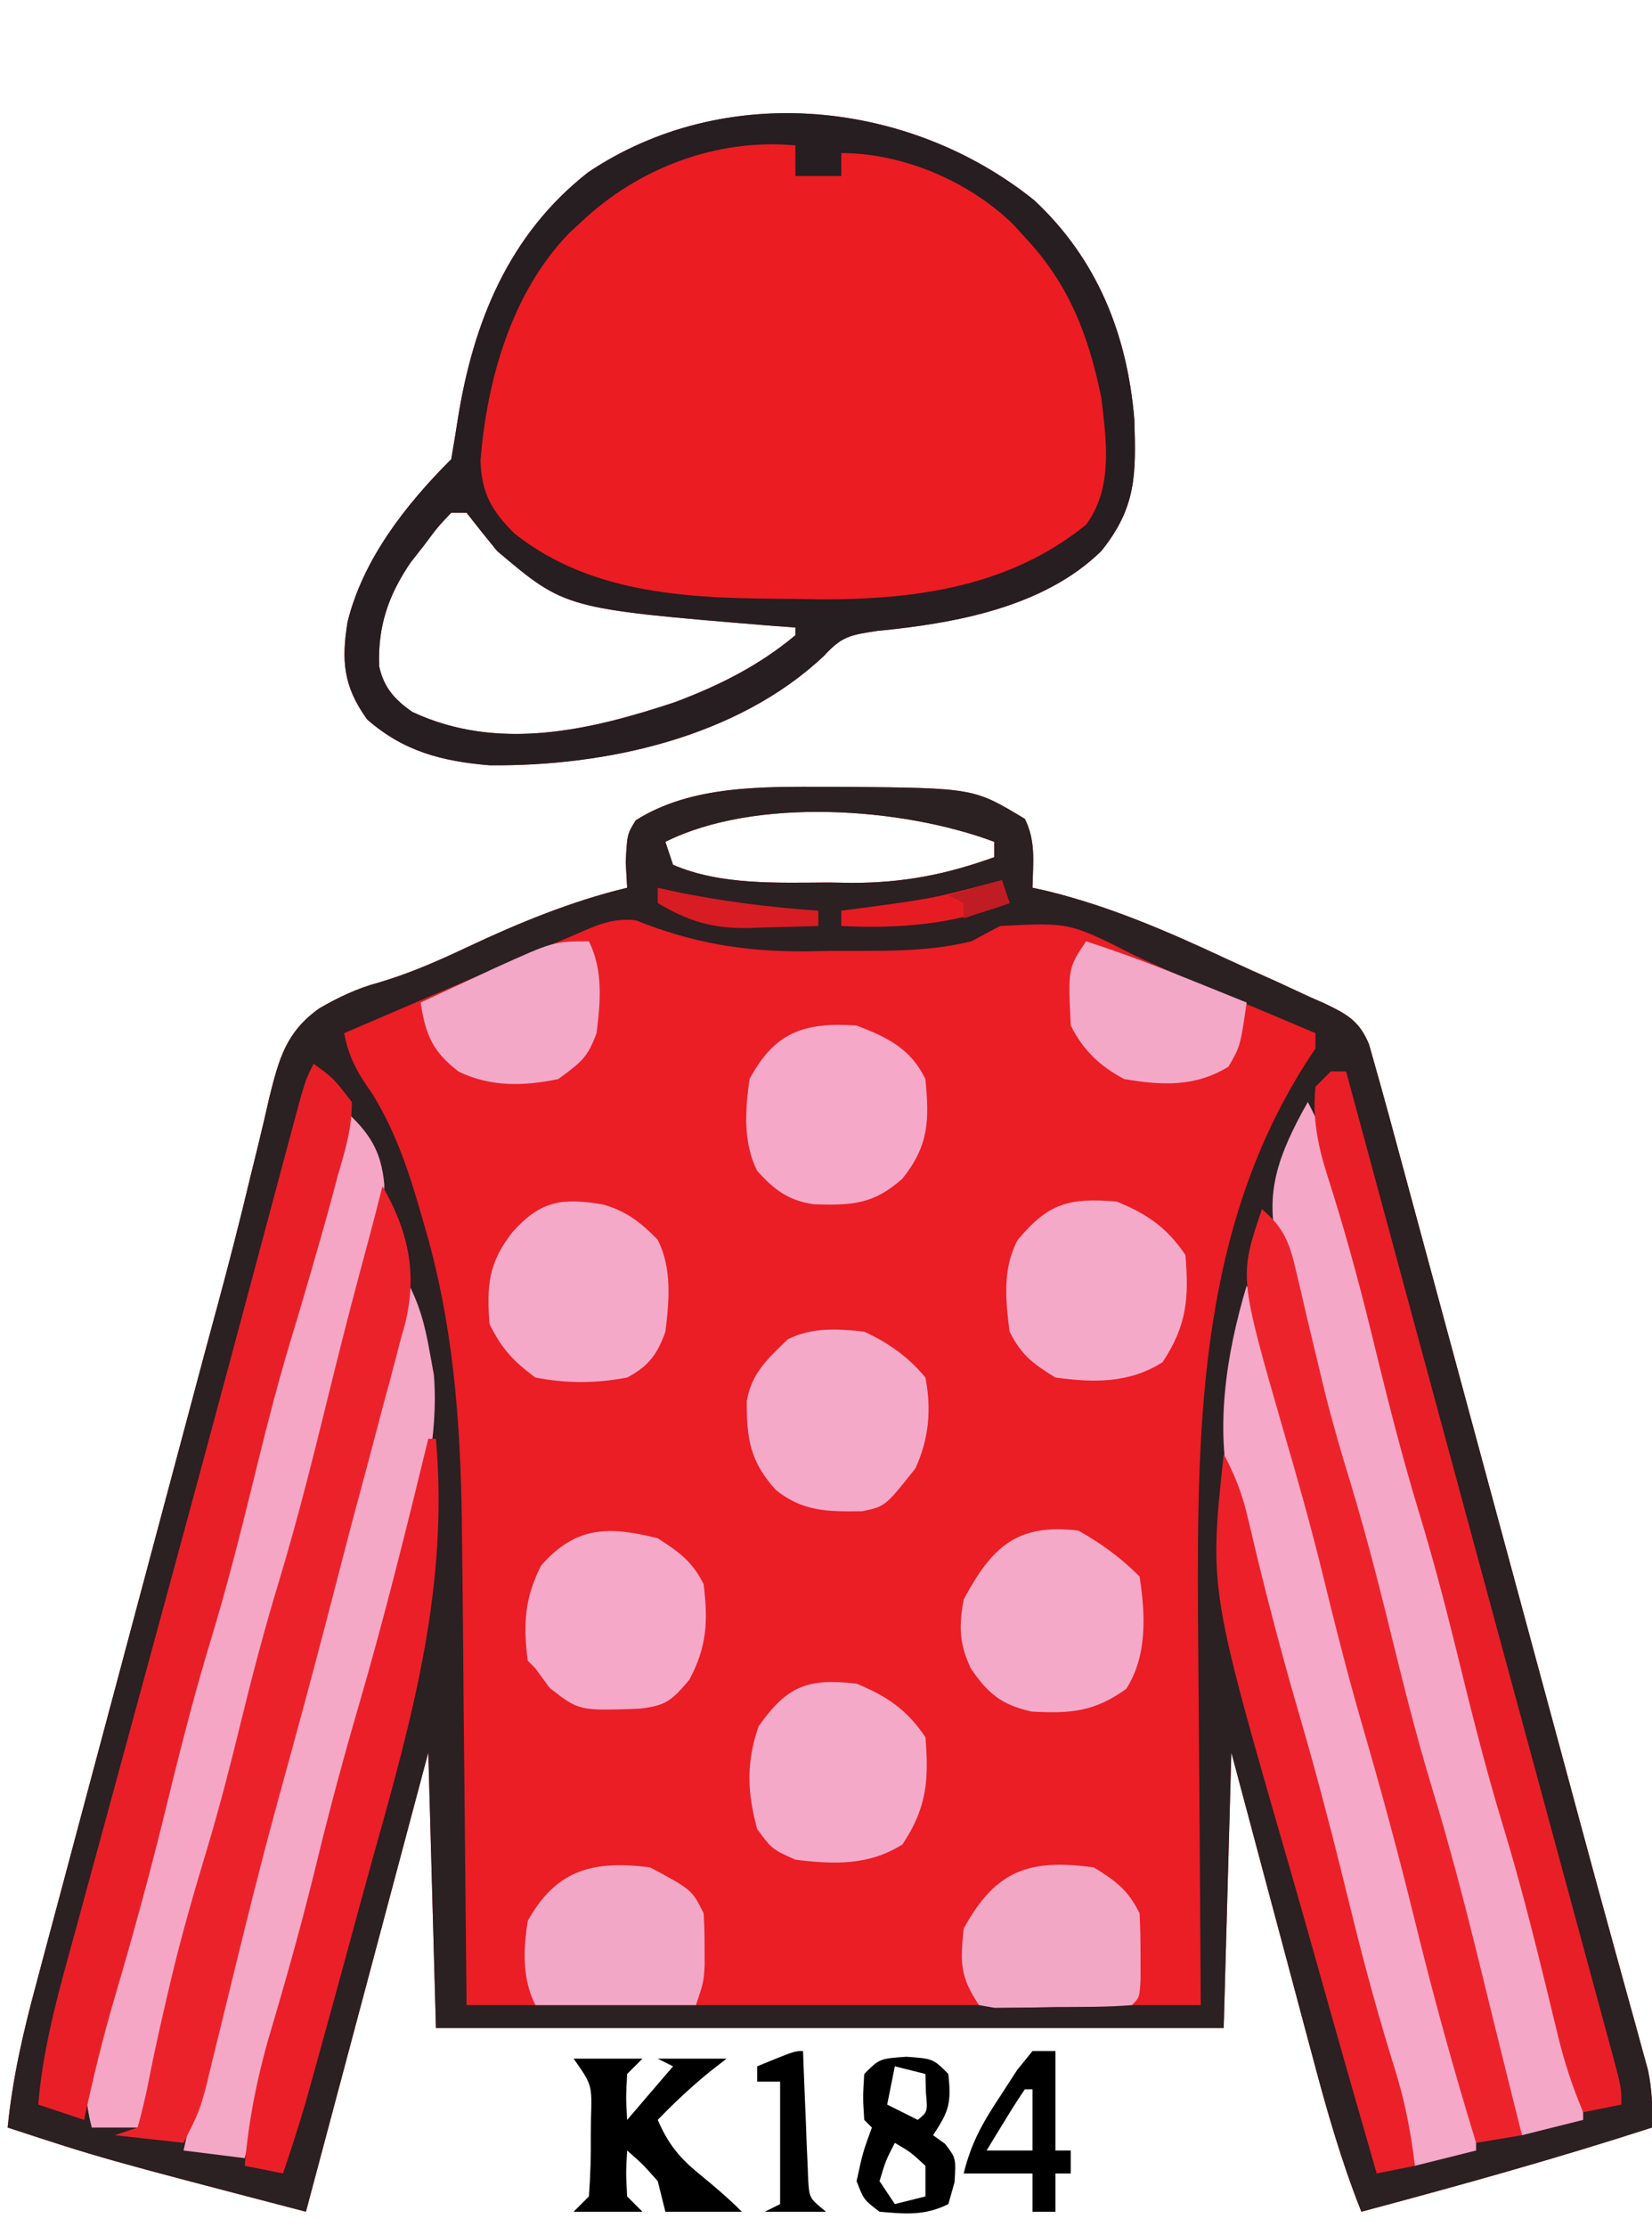
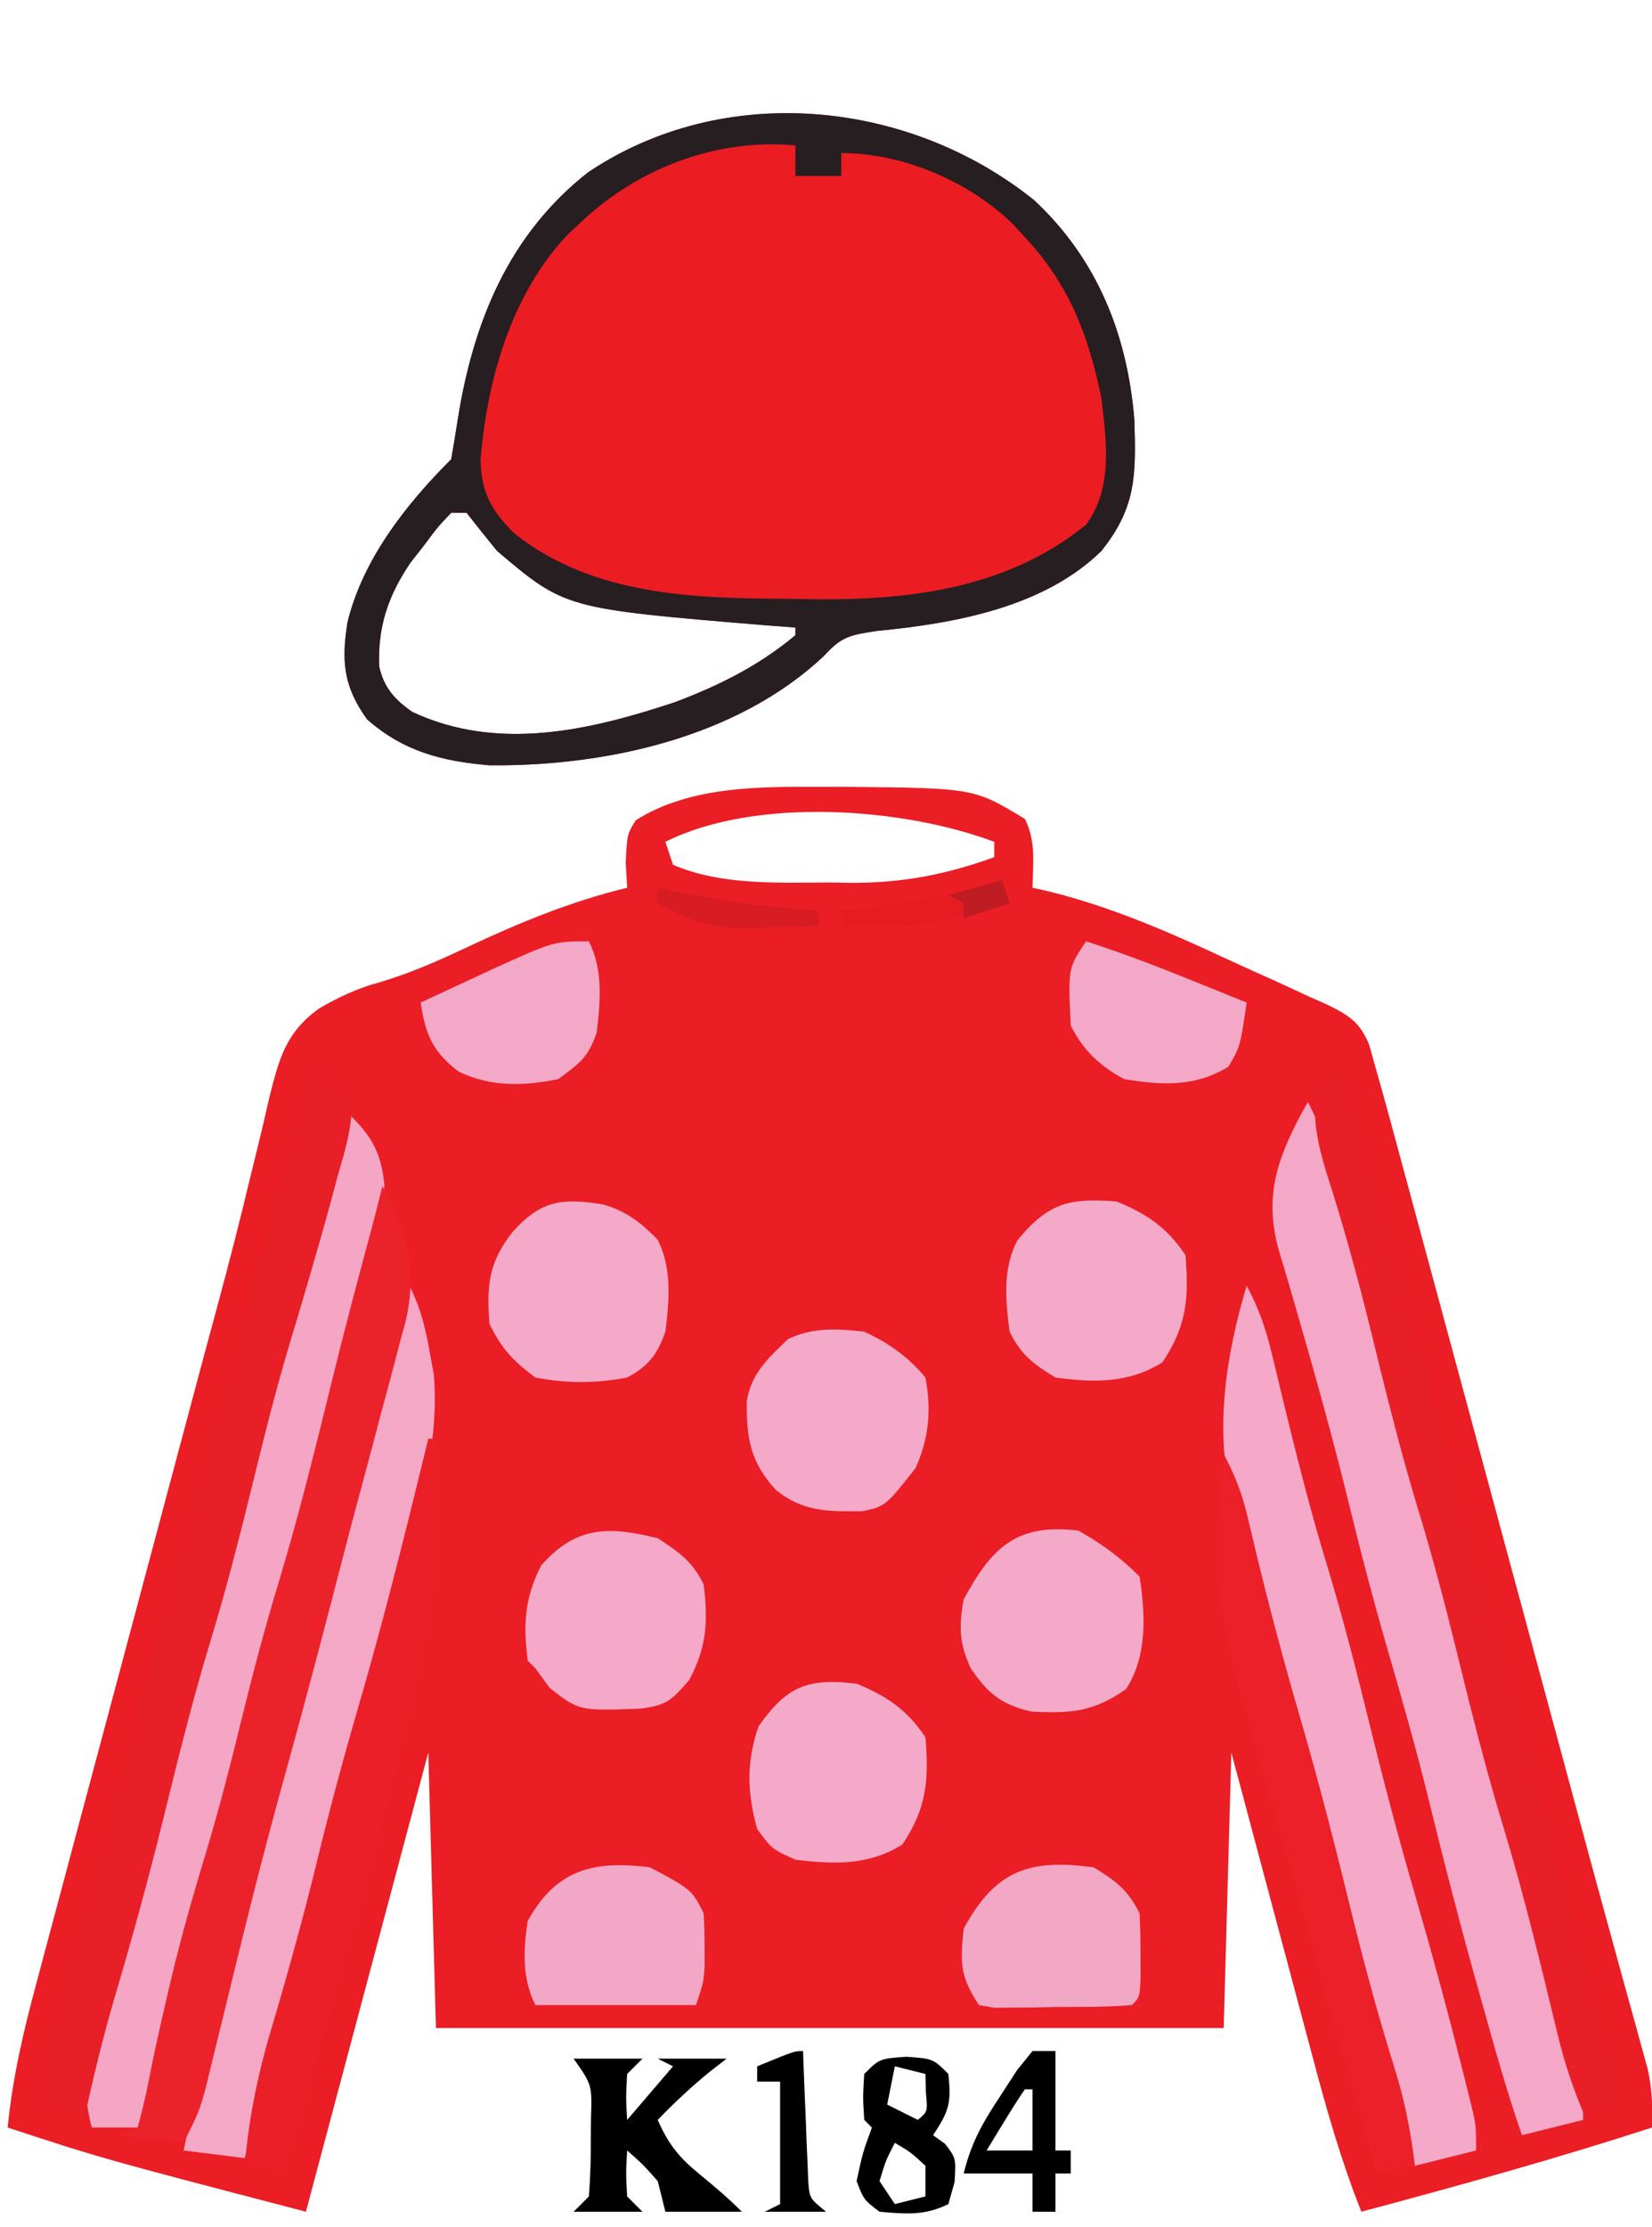
<svg xmlns="http://www.w3.org/2000/svg" version="1.1" width="216" height="291">
  <path d="M0 0 C0.828 0.001 1.657 0.002 2.51 0.002 C19.094 0.167 19.094 0.167 25.75 4.188 C27.228 7.144 26.81 9.93 26.75 13.188 C27.352 13.319 27.954 13.451 28.574 13.587 C36.883 15.612 44.423 18.889 52.142 22.493 C54.331 23.508 56.533 24.491 58.736 25.475 C60.139 26.123 61.541 26.773 62.941 27.426 C63.597 27.714 64.252 28.001 64.927 28.298 C67.879 29.714 69.509 30.594 70.763 33.682 C71.089 34.839 71.415 35.996 71.75 37.188 C71.953 37.907 72.157 38.627 72.366 39.368 C73.102 42.001 73.816 44.639 74.528 47.278 C74.936 48.782 74.936 48.782 75.352 50.317 C76.251 53.633 77.147 56.949 78.043 60.266 C78.673 62.594 79.304 64.922 79.935 67.25 C81.599 73.395 83.261 79.54 84.923 85.685 C86.588 91.844 88.256 98.002 89.924 104.16 C91.812 111.134 93.7 118.108 95.587 125.082 C95.876 126.15 96.165 127.218 96.462 128.318 C97.032 130.425 97.601 132.533 98.169 134.64 C99.675 140.231 101.197 145.816 102.74 151.396 C103.065 152.582 103.39 153.767 103.726 154.988 C104.35 157.265 104.98 159.54 105.615 161.813 C105.895 162.837 106.175 163.861 106.463 164.916 C106.712 165.816 106.961 166.715 107.218 167.642 C107.759 170.231 107.848 172.55 107.75 175.188 C95.189 179.255 82.505 182.782 69.75 186.188 C67.121 179.584 65.216 172.897 63.395 166.031 C62.935 164.317 62.935 164.317 62.466 162.568 C61.494 158.942 60.528 155.315 59.562 151.688 C58.902 149.219 58.241 146.75 57.58 144.281 C55.965 138.251 54.358 132.219 52.75 126.188 C52.42 138.067 52.09 149.947 51.75 162.188 C17.76 162.188 -16.23 162.188 -51.25 162.188 C-51.58 150.308 -51.91 138.428 -52.25 126.188 C-57.53 145.988 -62.81 165.787 -68.25 186.188 C-94.946 179.223 -94.946 179.223 -107.25 175.188 C-106.615 168.816 -105.254 162.861 -103.585 156.686 C-103.178 155.152 -103.178 155.152 -102.762 153.587 C-101.865 150.216 -100.96 146.846 -100.055 143.477 C-99.422 141.107 -98.79 138.737 -98.159 136.366 C-96.493 130.118 -94.82 123.872 -93.146 117.625 C-91.468 111.361 -89.797 105.094 -88.125 98.828 C-86.231 91.734 -84.337 84.64 -82.439 77.547 C-82.149 76.461 -81.859 75.376 -81.56 74.258 C-80.986 72.118 -80.408 69.978 -79.826 67.84 C-78.305 62.231 -76.861 56.615 -75.515 50.961 C-75.223 49.775 -74.93 48.59 -74.629 47.368 C-74.072 45.102 -73.536 42.831 -73.026 40.554 C-71.763 35.516 -70.855 32.057 -66.517 28.956 C-64.011 27.506 -61.53 26.317 -58.723 25.574 C-54.688 24.377 -51.008 22.766 -47.206 20.971 C-40.407 17.774 -33.574 14.954 -26.25 13.188 C-26.312 12.094 -26.374 11.001 -26.438 9.875 C-26.25 6.188 -26.25 6.188 -25.125 4.375 C-17.808 -0.259 -8.388 -0.009 0 0 Z M-21.25 7.188 C-20.92 8.178 -20.59 9.168 -20.25 10.188 C-13.992 12.893 -6.492 12.522 0.188 12.5 C1.16 12.516 2.133 12.532 3.135 12.549 C9.815 12.553 15.473 11.462 21.75 9.188 C21.75 8.527 21.75 7.867 21.75 7.188 C9.717 2.675 -9.493 1.309 -21.25 7.188 Z " fill="#EB1D25" transform="translate(108.25,102.812)" />
-   <path d="M0 0 C0.828 0.001 1.657 0.002 2.51 0.002 C19.094 0.167 19.094 0.167 25.75 4.188 C27.228 7.144 26.81 9.93 26.75 13.188 C27.352 13.319 27.954 13.451 28.574 13.587 C36.883 15.612 44.423 18.889 52.142 22.493 C54.331 23.508 56.533 24.491 58.736 25.475 C60.139 26.123 61.541 26.773 62.941 27.426 C63.597 27.714 64.252 28.001 64.927 28.298 C67.879 29.714 69.509 30.594 70.763 33.682 C71.089 34.839 71.415 35.996 71.75 37.188 C71.953 37.907 72.157 38.627 72.366 39.368 C73.102 42.001 73.816 44.639 74.528 47.278 C74.936 48.782 74.936 48.782 75.352 50.317 C76.251 53.633 77.147 56.949 78.043 60.266 C78.673 62.594 79.304 64.922 79.935 67.25 C81.599 73.395 83.261 79.54 84.923 85.685 C86.588 91.844 88.256 98.002 89.924 104.16 C91.812 111.134 93.7 118.108 95.587 125.082 C95.876 126.15 96.165 127.218 96.462 128.318 C97.032 130.425 97.601 132.533 98.169 134.64 C99.675 140.231 101.197 145.816 102.74 151.396 C103.065 152.582 103.39 153.767 103.726 154.988 C104.35 157.265 104.98 159.54 105.615 161.813 C105.895 162.837 106.175 163.861 106.463 164.916 C106.712 165.816 106.961 166.715 107.218 167.642 C107.759 170.231 107.848 172.55 107.75 175.188 C95.189 179.255 82.505 182.782 69.75 186.188 C67.121 179.584 65.216 172.897 63.395 166.031 C62.935 164.317 62.935 164.317 62.466 162.568 C61.494 158.942 60.528 155.315 59.562 151.688 C58.902 149.219 58.241 146.75 57.58 144.281 C55.965 138.251 54.358 132.219 52.75 126.188 C52.42 138.067 52.09 149.947 51.75 162.188 C17.76 162.188 -16.23 162.188 -51.25 162.188 C-51.58 150.308 -51.91 138.428 -52.25 126.188 C-57.53 145.988 -62.81 165.787 -68.25 186.188 C-94.946 179.223 -94.946 179.223 -107.25 175.188 C-106.615 168.816 -105.254 162.861 -103.585 156.686 C-103.178 155.152 -103.178 155.152 -102.762 153.587 C-101.865 150.216 -100.96 146.846 -100.055 143.477 C-99.422 141.107 -98.79 138.737 -98.159 136.366 C-96.493 130.118 -94.82 123.872 -93.146 117.625 C-91.468 111.361 -89.797 105.094 -88.125 98.828 C-86.231 91.734 -84.337 84.64 -82.439 77.547 C-82.149 76.461 -81.859 75.376 -81.56 74.258 C-80.986 72.118 -80.408 69.978 -79.826 67.84 C-78.305 62.231 -76.861 56.615 -75.515 50.961 C-75.223 49.775 -74.93 48.59 -74.629 47.368 C-74.072 45.102 -73.536 42.831 -73.026 40.554 C-71.763 35.516 -70.855 32.057 -66.517 28.956 C-64.011 27.506 -61.53 26.317 -58.723 25.574 C-54.688 24.377 -51.008 22.766 -47.206 20.971 C-40.407 17.774 -33.574 14.954 -26.25 13.188 C-26.312 12.094 -26.374 11.001 -26.438 9.875 C-26.25 6.188 -26.25 6.188 -25.125 4.375 C-17.808 -0.259 -8.388 -0.009 0 0 Z M-21.25 7.188 C-20.92 8.178 -20.59 9.168 -20.25 10.188 C-13.992 12.893 -6.492 12.522 0.188 12.5 C1.16 12.516 2.133 12.532 3.135 12.549 C9.815 12.553 15.473 11.462 21.75 9.188 C21.75 8.527 21.75 7.867 21.75 7.188 C9.717 2.675 -9.493 1.309 -21.25 7.188 Z M-33.738 19.609 C-34.36 19.87 -34.981 20.131 -35.621 20.399 C-37.606 21.235 -39.584 22.086 -41.562 22.938 C-42.882 23.496 -44.201 24.053 -45.521 24.609 C-49.103 26.122 -52.678 27.653 -56.25 29.188 C-57.56 29.749 -58.87 30.311 -60.18 30.872 C-61.7 31.523 -61.7 31.523 -63.25 32.188 C-62.633 35.447 -61.469 37.437 -59.562 40.125 C-56.359 45.327 -54.663 50.668 -53 56.5 C-52.754 57.353 -52.508 58.205 -52.255 59.084 C-48.651 72.272 -47.928 85.161 -47.836 98.738 C-47.819 100.294 -47.801 101.849 -47.782 103.405 C-47.72 109.103 -47.673 114.802 -47.625 120.5 C-47.439 139.65 -47.439 139.65 -47.25 159.188 C-15.57 159.188 16.11 159.188 48.75 159.188 C48.592 133.805 48.592 133.805 48.39 108.423 C48.251 82.497 48.618 56.44 63.75 34.188 C63.75 33.528 63.75 32.867 63.75 32.188 C62.576 31.691 61.401 31.195 60.191 30.684 C59.421 30.358 58.651 30.032 57.857 29.697 C56.147 28.976 54.435 28.26 52.721 27.548 C48.449 25.769 44.21 23.956 40.02 21.992 C31.576 17.707 31.576 17.707 22.5 18.188 C21.248 18.85 19.998 19.516 18.75 20.188 C12.756 21.66 6.698 21.411 0.562 21.438 C-0.619 21.458 -1.8 21.479 -3.018 21.5 C-11.04 21.536 -17.685 20.415 -25.119 17.439 C-28.418 17.049 -30.707 18.32 -33.738 19.609 Z " fill="#2B2022" transform="translate(108.25,102.812)" />
  <path d="M0 0 C8.24 7.707 12.147 17.538 13.066 28.633 C13.283 35.774 13.366 40.069 8.75 45.812 C1.217 53.181 -10.385 55.266 -20.543 56.25 C-24.109 56.791 -25.173 56.953 -27.5 59.5 C-38.858 70.215 -56.11 73.964 -71.25 73.812 C-77.459 73.28 -82.463 72.016 -87.25 67.812 C-90.356 63.504 -90.626 60.172 -89.812 55.098 C-87.782 46.851 -82.181 39.743 -76.25 33.812 C-75.956 32.092 -75.666 30.37 -75.401 28.645 C-73.394 15.943 -68.747 4.464 -58.344 -3.68 C-40.558 -15.607 -16.404 -13.204 0 0 Z M-76.25 40.812 C-78 42.653 -78 42.653 -79.75 45 C-80.358 45.777 -80.967 46.555 -81.594 47.355 C-84.509 51.68 -85.868 55.685 -85.672 60.883 C-85.066 63.654 -83.637 65.247 -81.332 66.84 C-70.162 72.058 -58.158 69.27 -47 65.562 C-41.231 63.394 -35.999 60.783 -31.25 56.812 C-31.25 56.483 -31.25 56.153 -31.25 55.812 C-32.543 55.715 -33.836 55.617 -35.168 55.516 C-61.352 53.342 -61.352 53.342 -70.25 45.812 C-71.602 44.161 -72.94 42.497 -74.25 40.812 C-74.91 40.812 -75.57 40.812 -76.25 40.812 Z " fill="#EC1C23" transform="translate(135.25,26.188)" />
  <path d="M0 0 C8.24 7.707 12.147 17.538 13.066 28.633 C13.283 35.774 13.366 40.069 8.75 45.812 C1.217 53.181 -10.385 55.266 -20.543 56.25 C-24.109 56.791 -25.173 56.953 -27.5 59.5 C-38.858 70.215 -56.11 73.964 -71.25 73.812 C-77.459 73.28 -82.463 72.016 -87.25 67.812 C-90.356 63.504 -90.626 60.172 -89.812 55.098 C-87.782 46.851 -82.181 39.743 -76.25 33.812 C-75.956 32.092 -75.666 30.37 -75.401 28.645 C-73.394 15.943 -68.747 4.464 -58.344 -3.68 C-40.558 -15.607 -16.404 -13.204 0 0 Z M-59.25 2.812 C-59.791 3.314 -60.333 3.815 -60.891 4.332 C-68.366 12.09 -71.582 23.443 -72.422 33.965 C-72.323 38.26 -70.889 40.672 -67.938 43.562 C-57.575 51.741 -44.282 52.01 -31.688 52.062 C-30.488 52.083 -29.289 52.104 -28.053 52.125 C-15.497 52.179 -3.205 50.464 6.75 42.375 C10.305 37.579 9.417 31.427 8.75 25.812 C7.096 17.644 4.506 10.904 -1.25 4.812 C-1.74 4.271 -2.23 3.73 -2.734 3.172 C-8.516 -2.495 -17.192 -6.188 -25.25 -6.188 C-25.25 -5.197 -25.25 -4.207 -25.25 -3.188 C-27.23 -3.188 -29.21 -3.188 -31.25 -3.188 C-31.25 -4.508 -31.25 -5.827 -31.25 -7.188 C-41.522 -8.143 -51.825 -4.221 -59.25 2.812 Z M-76.25 40.812 C-78 42.653 -78 42.653 -79.75 45 C-80.358 45.777 -80.967 46.555 -81.594 47.355 C-84.509 51.68 -85.868 55.685 -85.672 60.883 C-85.066 63.654 -83.637 65.247 -81.332 66.84 C-70.162 72.058 -58.158 69.27 -47 65.562 C-41.231 63.394 -35.999 60.783 -31.25 56.812 C-31.25 56.483 -31.25 56.153 -31.25 55.812 C-32.543 55.715 -33.836 55.617 -35.168 55.516 C-61.352 53.342 -61.352 53.342 -70.25 45.812 C-71.602 44.161 -72.94 42.497 -74.25 40.812 C-74.91 40.812 -75.57 40.812 -76.25 40.812 Z " fill="#261E20" transform="translate(135.25,26.188)" />
  <path d="M0 0 C1.437 2.716 2.488 5.328 3.332 8.281 C3.571 9.113 3.809 9.944 4.055 10.801 C4.43 12.137 4.43 12.137 4.812 13.5 C5.077 14.432 5.341 15.364 5.613 16.324 C7.584 23.346 9.377 30.401 11.107 37.485 C12.577 43.451 14.217 49.352 15.938 55.25 C18.459 63.895 20.675 72.594 22.82 81.339 C24.245 87.106 25.771 92.817 27.5 98.5 C29.656 105.592 31.513 112.747 33.312 119.938 C33.579 121 33.846 122.062 34.121 123.156 C36 130.741 36 130.741 36 133 C32.04 133.99 32.04 133.99 28 135 C25.976 129.197 24.342 123.291 22.688 117.375 C22.376 116.264 22.065 115.153 21.744 114.009 C19.649 106.475 17.698 98.916 15.844 91.32 C14.151 84.444 12.208 77.653 10.23 70.854 C8.519 64.932 6.962 58.988 5.5 53 C3.332 44.125 0.878 35.348 -1.668 26.574 C-1.894 25.794 -2.12 25.014 -2.353 24.211 C-2.768 22.792 -3.191 21.376 -3.624 19.963 C-5.782 12.813 -4.247 7.894 -0.84 1.504 C-0.563 1.008 -0.286 0.511 0 0 Z " fill="#F5A7C7" transform="translate(171,144)" />
  <path d="M0 0 C3.281 2.983 4.851 5.324 5.25 9.805 C5.171 15.806 3.311 21.605 1.812 27.375 C1.492 28.632 1.172 29.889 0.842 31.185 C-1.013 38.4 -2.978 45.565 -5.155 52.689 C-7.294 59.771 -9.008 66.955 -10.77 74.138 C-12.377 80.642 -14.147 87.063 -16.101 93.471 C-18.291 100.758 -20.076 108.145 -21.857 115.541 C-23.301 121.471 -24.959 127.248 -27 133 C-28.98 133 -30.96 133 -33 133 C-33.962 129.261 -33.959 126.727 -32.996 123 C-32.753 122.041 -32.51 121.083 -32.26 120.095 C-31.988 119.073 -31.717 118.052 -31.438 117 C-31.163 115.935 -30.889 114.87 -30.606 113.772 C-28.591 106.03 -26.42 98.336 -24.181 90.656 C-22.246 83.982 -20.542 77.269 -18.894 70.519 C-17.184 63.58 -15.23 56.725 -13.233 49.864 C-11.26 43.039 -9.516 36.173 -7.833 29.271 C-6.275 22.945 -4.51 16.698 -2.611 10.466 C-1.558 6.997 -0.633 3.571 0 0 Z " fill="#F5A6C5" transform="translate(45,145)" />
  <path d="M0 0 C1.614 2.966 2.549 5.763 3.332 9.043 C3.69 10.516 3.69 10.516 4.055 12.02 C4.305 13.065 4.555 14.11 4.812 15.188 C6.559 22.342 8.348 29.456 10.5 36.5 C12.539 43.198 14.27 49.95 15.938 56.75 C17.83 64.465 19.839 72.124 22.062 79.75 C24.128 86.845 26.072 93.959 27.875 101.125 C28.09 101.973 28.306 102.821 28.528 103.694 C28.819 104.87 28.819 104.87 29.117 106.07 C29.288 106.759 29.46 107.447 29.636 108.157 C30 110 30 110 30 113 C26.04 113.99 26.04 113.99 22 115 C21.72 113.991 21.441 112.981 21.152 111.941 C20.963 111.259 20.774 110.576 20.578 109.873 C20.141 108.296 19.704 106.72 19.267 105.143 C17.966 100.452 16.652 95.765 15.32 91.082 C12.063 79.595 8.979 68.089 6.138 56.491 C4.651 50.468 3.035 44.505 1.25 38.562 C0.846 37.203 0.443 35.844 0.039 34.484 C-0.561 32.471 -1.167 30.46 -1.789 28.453 C-4.317 19.217 -2.712 9.04 0 0 Z " fill="#F5A8C7" transform="translate(163,168)" />
  <path d="M0 0 C1.79 3.179 2.564 6.1 3.188 9.688 C3.367 10.661 3.546 11.634 3.73 12.637 C4.388 20.842 2.283 28.605 0.25 36.5 C-0.019 37.56 -0.288 38.621 -0.564 39.713 C-2.265 46.352 -4.109 52.931 -6.104 59.486 C-8.249 66.626 -9.985 73.863 -11.761 81.102 C-13.453 87.948 -15.294 94.727 -17.352 101.473 C-18.717 105.954 -19.893 110.45 -21 115 C-24.96 114.505 -24.96 114.505 -29 114 C-25.651 98.649 -21.898 83.437 -17.695 68.297 C-12.969 51.212 -8.715 34.016 -4.458 16.81 C-3.913 14.61 -3.367 12.41 -2.82 10.211 C-2.653 9.533 -2.485 8.856 -2.313 8.158 C-1.626 5.398 -0.9 2.699 0 0 Z " fill="#F5A7C6" transform="translate(53,167)" />
  <path d="M0 0 C2.617 1.891 2.617 1.891 5 5 C5.04 8.412 4.076 11.493 3.125 14.75 C2.876 15.687 2.627 16.625 2.371 17.591 C1.614 20.404 0.816 23.203 0 26 C-0.215 26.744 -0.431 27.488 -0.653 28.254 C-1.439 30.951 -2.235 33.645 -3.052 36.333 C-4.914 42.504 -6.465 48.74 -8 55 C-9.688 61.883 -11.435 68.72 -13.5 75.5 C-15.845 83.208 -17.773 90.999 -19.69 98.823 C-21.609 106.592 -23.728 114.287 -25.996 121.962 C-27.555 127.273 -28.851 132.585 -30 138 C-31.98 137.34 -33.96 136.68 -36 136 C-35.346 128.05 -33.124 120.521 -31.02 112.859 C-30.61 111.352 -30.201 109.845 -29.792 108.337 C-28.698 104.306 -27.597 100.277 -26.495 96.248 C-25.355 92.076 -24.221 87.902 -23.087 83.729 C-21.714 78.68 -20.341 73.631 -18.966 68.583 C-16.155 58.264 -13.363 47.94 -10.594 37.609 C-10.265 36.384 -9.937 35.159 -9.598 33.897 C-8.37 29.316 -7.142 24.734 -5.918 20.152 C-5.099 17.091 -4.278 14.03 -3.457 10.969 C-3.219 10.077 -2.982 9.184 -2.737 8.265 C-1.114 2.227 -1.114 2.227 0 0 Z " fill="#E91F27" transform="translate(41,139)" />
  <path d="M0 0 C3.415 5.854 4.585 11.482 2.958 17.983 C2.669 19.012 2.669 19.012 2.375 20.062 C2.089 21.173 2.089 21.173 1.796 22.306 C1.215 24.543 0.61 26.771 0 29 C-0.315 30.198 -0.629 31.395 -0.953 32.629 C-1.585 35.027 -2.227 37.423 -2.875 39.816 C-4.247 44.888 -5.556 49.976 -6.875 55.062 C-9.043 63.415 -11.298 71.74 -13.6 80.056 C-15.174 85.804 -16.655 91.571 -18.086 97.355 C-18.265 98.079 -18.444 98.803 -18.629 99.548 C-19.522 103.16 -20.408 106.773 -21.285 110.388 C-21.612 111.72 -21.939 113.051 -22.266 114.383 C-22.552 115.562 -22.839 116.742 -23.134 117.958 C-24 121 -24 121 -26 125 C-28.97 124.67 -31.94 124.34 -35 124 C-33.515 123.505 -33.515 123.505 -32 123 C-31.471 121.025 -30.973 119.039 -30.586 117.031 C-29.871 113.334 -29.042 109.667 -28.188 106 C-28.017 105.267 -27.846 104.534 -27.67 103.779 C-26.292 97.982 -24.653 92.289 -22.927 86.588 C-21.28 81.097 -19.859 75.569 -18.5 70 C-17.001 63.865 -15.397 57.793 -13.562 51.75 C-10.859 42.823 -8.654 33.781 -6.422 24.727 C-4.944 18.739 -3.372 12.781 -1.762 6.828 C-1.15 4.557 -0.56 2.284 0 0 Z " fill="#EC222B" transform="translate(50,155)" />
-   <path d="M0 0 C2.839 2.397 3.6 4.358 4.43 7.945 C4.665 8.931 4.9 9.916 5.143 10.932 C5.384 11.985 5.626 13.039 5.875 14.125 C6.401 16.326 6.929 18.527 7.461 20.727 C7.851 22.344 7.851 22.344 8.249 23.993 C9.217 27.867 10.328 31.684 11.5 35.5 C13.88 43.309 15.825 51.209 17.77 59.137 C19.212 64.971 20.75 70.751 22.5 76.5 C25.463 86.248 27.847 96.14 30.271 106.034 C31.498 111.026 32.75 116.013 34 121 C31.03 121.495 31.03 121.495 28 122 C25.077 112.479 22.434 102.924 20.062 93.25 C17.955 84.657 15.658 76.147 13.18 67.653 C11.248 60.987 9.542 54.282 7.901 47.538 C6.364 41.288 4.618 35.115 2.812 28.938 C-2.995 8.818 -2.995 8.818 0 0 Z " fill="#ED232C" transform="translate(165,158)" />
  <path d="M0 0 C0.66 0 1.32 0 2 0 C2.678 2.504 3.357 5.008 4.035 7.512 C4.261 8.347 4.488 9.182 4.721 10.042 C6.059 14.981 7.396 19.92 8.733 24.86 C12.03 37.039 15.33 49.218 18.636 61.395 C20.737 69.13 22.835 76.866 24.933 84.601 C26.257 89.485 27.582 94.369 28.91 99.252 C30.179 103.922 31.446 108.592 32.711 113.263 C33.185 115.012 33.66 116.76 34.136 118.509 C34.792 120.916 35.444 123.324 36.095 125.732 C36.29 126.444 36.484 127.157 36.685 127.89 C38 132.772 38 132.772 38 135 C36.35 135.33 34.7 135.66 33 136 C31.592 132.653 30.515 129.389 29.668 125.859 C29.429 124.88 29.191 123.901 28.945 122.893 C28.695 121.856 28.445 120.818 28.188 119.75 C26.439 112.617 24.644 105.525 22.5 98.5 C20.121 90.69 18.175 82.791 16.23 74.863 C14.788 69.029 13.251 63.249 11.5 57.5 C9.126 49.703 7.177 41.819 5.244 33.903 C3.539 26.98 1.661 20.138 -0.527 13.352 C-1.742 9.459 -2.395 6.077 -2 2 C-1.34 1.34 -0.68 0.68 0 0 Z " fill="#E91F28" transform="translate(174,140)" />
  <path d="M0 0 C0.33 0 0.66 0 1 0 C2.683 19.317 -2.057 36.298 -7.228 54.683 C-8.315 58.575 -9.368 62.475 -10.426 66.375 C-11.974 72.063 -13.533 77.748 -15.121 83.426 C-15.436 84.554 -15.751 85.682 -16.076 86.845 C-16.978 89.925 -17.965 92.963 -19 96 C-20.65 95.67 -22.3 95.34 -24 95 C-23.444 88.411 -22.172 82.501 -20.25 76.188 C-18.173 69.158 -16.23 62.123 -14.5 55 C-12.841 48.2 -11.023 41.469 -9.062 34.75 C-5.709 23.25 -2.835 11.637 0 0 Z " fill="#EB1F28" transform="translate(56,188)" />
  <path d="M0 0 C1.415 2.652 2.39 5.104 3.078 8.027 C3.266 8.808 3.454 9.589 3.648 10.394 C3.847 11.233 4.045 12.073 4.25 12.938 C5.987 20.094 7.87 27.183 9.938 34.25 C12.456 42.882 14.672 51.568 16.809 60.302 C18.491 67.119 20.338 73.861 22.44 80.562 C23.723 84.721 24.485 88.694 25 93 C22.525 93.495 22.525 93.495 20 94 C17.36 84.854 14.75 75.699 12.177 66.534 C10.981 62.276 9.775 58.021 8.545 53.773 C-1.9 17.645 -1.9 17.645 0 0 Z " fill="#EB2028" transform="translate(160,190)" />
-   <path d="M0 0 C4.059 1.561 7.061 3.014 9 7 C9.51 12.356 9.471 15.661 6 20 C2.188 23.407 -0.627 23.502 -5.586 23.363 C-8.968 22.854 -10.723 21.497 -13 19 C-14.862 15.275 -14.571 11.055 -14 7 C-10.671 0.777 -6.767 -0.451 0 0 Z " fill="#F5A8C8" transform="translate(112,134)" />
  <path d="M0 0 C2.82 1.821 4.503 3.007 6 6 C6.588 10.821 6.446 14.168 4.125 18.5 C1.802 21.232 1.068 21.88 -2.426 22.273 C-10.295 22.55 -10.295 22.55 -14.125 19.562 C-14.744 18.717 -15.363 17.871 -16 17 C-16.33 16.67 -16.66 16.34 -17 16 C-17.605 11.287 -17.423 7.831 -15.25 3.562 C-10.707 -1.611 -6.41 -1.611 0 0 Z " fill="#F5A8C8" transform="translate(86,201)" />
  <path d="M0 0 C3.935 1.596 6.608 3.413 9 7 C9.457 12.581 9.199 16.201 6 21 C1.629 23.769 -2.989 23.681 -8 23 C-10.934 21.204 -12.472 20.056 -14 17 C-14.515 12.908 -14.944 8.764 -12.953 5.043 C-8.927 0.176 -6.197 -0.508 0 0 Z " fill="#F5A9C8" transform="translate(146,157)" />
  <path d="M0 0 C3.931 1.617 6.603 3.404 9 7 C9.457 12.581 9.199 16.201 6 21 C1.597 23.789 -2.958 23.62 -8 23 C-11.062 21.625 -11.062 21.625 -13 19 C-14.309 14.191 -14.444 10.285 -12.812 5.562 C-9.127 0.351 -6.457 -0.766 0 0 Z " fill="#F5A9C8" transform="translate(112,220)" />
  <path d="M0 0 C3.222 1.504 5.728 3.267 8 6 C8.804 10.21 8.461 13.991 6.688 17.875 C2.739 22.847 2.739 22.847 -0.27 23.469 C-4.712 23.523 -7.997 23.552 -11.562 20.688 C-14.903 17.004 -15.396 14.01 -15.359 9.07 C-14.718 5.377 -12.641 3.578 -10 1 C-6.809 -0.595 -3.472 -0.381 0 0 Z " fill="#F5A9C9" transform="translate(113,174)" />
  <path d="M0 0 C3.058 0.881 4.96 2.356 7.156 4.621 C9.031 8.371 8.668 12.537 8.156 16.621 C7.123 19.582 5.939 21.144 3.156 22.621 C-0.983 23.404 -4.705 23.405 -8.844 22.621 C-11.817 20.405 -13.213 18.882 -14.844 15.621 C-15.222 10.608 -14.975 7.616 -11.844 3.621 C-8.081 -0.584 -5.309 -0.858 0 0 Z " fill="#F5A9C8" transform="translate(78.844,157.379)" />
  <path d="M0 0 C3.1 1.755 5.488 3.488 8 6 C8.764 10.924 9.037 16.367 6.25 20.688 C2.02 23.697 -0.988 23.913 -6.105 23.648 C-10.058 22.763 -11.816 21.308 -14.07 18 C-15.589 14.733 -15.641 12.526 -15 9 C-11.283 2.097 -8.032 -0.969 0 0 Z " fill="#F5A9C8" transform="translate(141,200)" />
  <path d="M0 0 C5.463 2.927 5.463 2.927 7 6 C7.095 7.477 7.13 8.958 7.125 10.438 C7.129 11.611 7.129 11.611 7.133 12.809 C7 15 7 15 6 18 C-0.93 18 -7.86 18 -15 18 C-16.742 14.516 -16.587 10.801 -16 7 C-12.222 0.178 -7.287 -0.917 0 0 Z " fill="#F2A7C6" transform="translate(85,244)" />
  <path d="M0 0 C2.934 1.796 4.472 2.944 6 6 C6.096 7.852 6.13 9.708 6.125 11.562 C6.129 13.049 6.129 13.049 6.133 14.566 C6 17 6 17 5 18 C1.696 18.278 -1.623 18.232 -4.938 18.25 C-5.87 18.271 -6.803 18.291 -7.764 18.312 C-8.655 18.318 -9.546 18.323 -10.465 18.328 C-11.696 18.342 -11.696 18.342 -12.953 18.356 C-13.966 18.18 -13.966 18.18 -15 18 C-17.503 14.245 -17.453 12.453 -17 8 C-12.785 0.296 -8.376 -1.122 0 0 Z " fill="#F2A7C5" transform="translate(143,244)" />
  <path d="M0 0 C1.874 3.747 1.518 7.919 1 12 C-0.193 15.252 -1.03 15.787 -4 18 C-8.492 18.935 -12.807 19.047 -17.012 17.039 C-20.474 14.406 -21.373 12.147 -22 8 C-19.938 7.04 -17.876 6.082 -15.812 5.125 C-14.664 4.591 -13.515 4.058 -12.332 3.508 C-4.58 0 -4.58 0 0 0 Z " fill="#F3A8C8" transform="translate(77,123)" />
  <path d="M0 0 C4.714 1.513 9.29 3.268 13.875 5.125 C14.908 5.541 14.908 5.541 15.961 5.965 C17.641 6.642 19.321 7.321 21 8 C20.172 13.703 20.172 13.703 18.625 16.375 C14.32 19.04 9.909 18.844 5 18 C1.829 16.335 -0.375 14.25 -2 11 C-2.356 3.533 -2.356 3.533 0 0 Z " fill="#F4A8C7" transform="translate(142,123)" />
  <path d="M0 0 C2.97 0 5.94 0 9 0 C8.34 0.66 7.68 1.32 7 2 C6.833 5.083 6.833 5.083 7 8 C8.98 5.69 10.96 3.38 13 1 C12.34 0.67 11.68 0.34 11 0 C13.97 0 16.94 0 20 0 C19.258 0.578 18.515 1.155 17.75 1.75 C15.339 3.723 13.16 5.76 11 8 C12.365 11.153 13.838 12.97 16.5 15.125 C18.43 16.703 20.235 18.235 22 20 C18.7 20 15.4 20 12 20 C11.67 18.68 11.34 17.36 11 16 C9.021 13.77 9.021 13.77 7 12 C6.833 14.917 6.833 14.917 7 18 C7.66 18.66 8.32 19.32 9 20 C6.03 20 3.06 20 0 20 C0.66 19.34 1.32 18.68 2 18 C2.199 15.291 2.278 12.707 2.25 10 C2.258 9.263 2.265 8.525 2.273 7.766 C2.41 3.416 2.41 3.416 0 0 Z " fill="#000000" transform="translate(75,269)" />
  <path d="M0 0 C3.5 0.25 3.5 0.25 5.5 2.25 C5.883 5.983 5.649 7.026 3.5 10.25 C4.016 10.621 4.531 10.992 5.062 11.375 C6.5 13.25 6.5 13.25 6.312 16.375 C6.044 17.324 5.776 18.273 5.5 19.25 C2.417 20.792 -0.109 20.547 -3.5 20.25 C-5.562 18.688 -5.562 18.688 -6.5 16.25 C-5.688 12.5 -5.688 12.5 -4.5 9.25 C-4.83 8.92 -5.16 8.59 -5.5 8.25 C-5.688 5.312 -5.688 5.312 -5.5 2.25 C-3.5 0.25 -3.5 0.25 0 0 Z M-1.5 1.25 C-1.83 2.9 -2.16 4.55 -2.5 6.25 C-0.52 7.24 -0.52 7.24 1.5 8.25 C2.796 7.184 2.796 7.184 2.562 4.688 C2.542 3.883 2.521 3.079 2.5 2.25 C1.18 1.92 -0.14 1.59 -1.5 1.25 Z M-1.5 11.25 C-2.698 13.579 -2.698 13.579 -3.5 16.25 C-2.51 17.735 -2.51 17.735 -1.5 19.25 C-0.18 18.92 1.14 18.59 2.5 18.25 C2.5 16.93 2.5 15.61 2.5 14.25 C0.58 12.476 0.58 12.476 -1.5 11.25 Z " fill="#000000" transform="translate(118.5,268.75)" />
  <path d="M0 0 C0.99 0 1.98 0 3 0 C3 4.29 3 8.58 3 13 C3.66 13 4.32 13 5 13 C5 13.99 5 14.98 5 16 C4.34 16 3.68 16 3 16 C3 17.65 3 19.3 3 21 C2.01 21 1.02 21 0 21 C0 19.35 0 17.7 0 16 C-2.97 16 -5.94 16 -9 16 C-7.953 11.812 -6.487 9.332 -4.125 5.75 C-3.077 4.134 -3.077 4.134 -2.008 2.484 C-1.345 1.665 -0.683 0.845 0 0 Z M-1 5 C-1.891 6.309 -2.739 7.648 -3.562 9 C-4.018 9.742 -4.473 10.485 -4.941 11.25 C-5.465 12.116 -5.465 12.116 -6 13 C-4.02 13 -2.04 13 0 13 C0 10.36 0 7.72 0 5 C-0.33 5 -0.66 5 -1 5 Z " fill="#000000" transform="translate(135,268)" />
  <path d="M0 0 C0.02 0.565 0.04 1.13 0.06 1.712 C0.155 4.267 0.265 6.821 0.375 9.375 C0.406 10.264 0.437 11.154 0.469 12.07 C0.507 12.921 0.546 13.772 0.586 14.648 C0.617 15.434 0.649 16.219 0.681 17.029 C0.84 19.23 0.84 19.23 3 21 C0.36 21 -2.28 21 -5 21 C-4.34 20.67 -3.68 20.34 -3 20 C-3 14.72 -3 9.44 -3 4 C-3.99 4 -4.98 4 -6 4 C-6 3.34 -6 2.68 -6 2 C-1.125 0 -1.125 0 0 0 Z " fill="#000000" transform="translate(105,268)" />
  <path d="M0 0 C0.33 0.99 0.66 1.98 1 3 C-6.465 5.775 -13.067 6.368 -21 6 C-21 5.34 -21 4.68 -21 4 C-20.071 3.879 -19.141 3.758 -18.184 3.633 C-8.964 2.388 -8.964 2.388 0 0 Z " fill="#E71C23" transform="translate(131,115)" />
  <path d="M0 0 C0.594 0.133 1.189 0.266 1.801 0.402 C8.185 1.763 14.492 2.53 21 3 C21 3.66 21 4.32 21 5 C18.624 5.082 16.251 5.141 13.875 5.188 C13.21 5.213 12.545 5.238 11.859 5.264 C7.131 5.333 4.049 4.403 0 2 C0 1.34 0 0.68 0 0 Z " fill="#D71C23" transform="translate(86,116)" />
  <path d="M0 0 C0.33 0.99 0.66 1.98 1 3 C-0.98 3.66 -2.96 4.32 -5 5 C-5 4.34 -5 3.68 -5 3 C-5.66 2.67 -6.32 2.34 -7 2 C-4.69 1.34 -2.38 0.68 0 0 Z " fill="#BF1C23" transform="translate(131,115)" />
</svg>